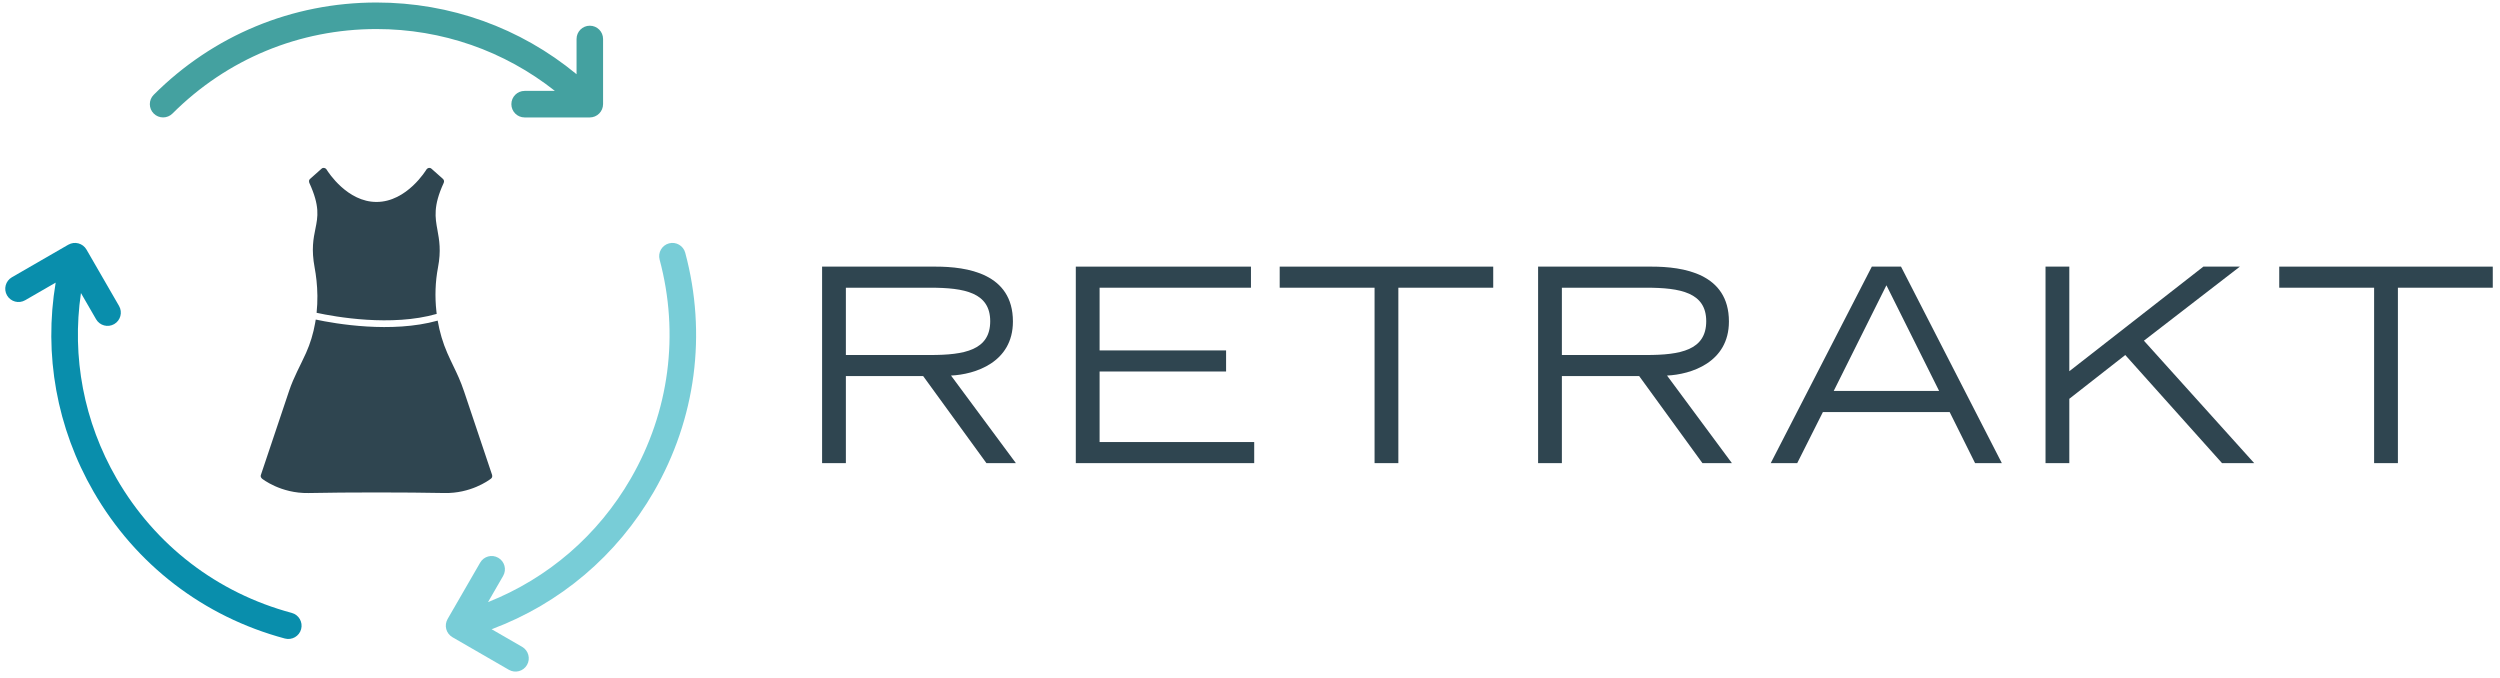
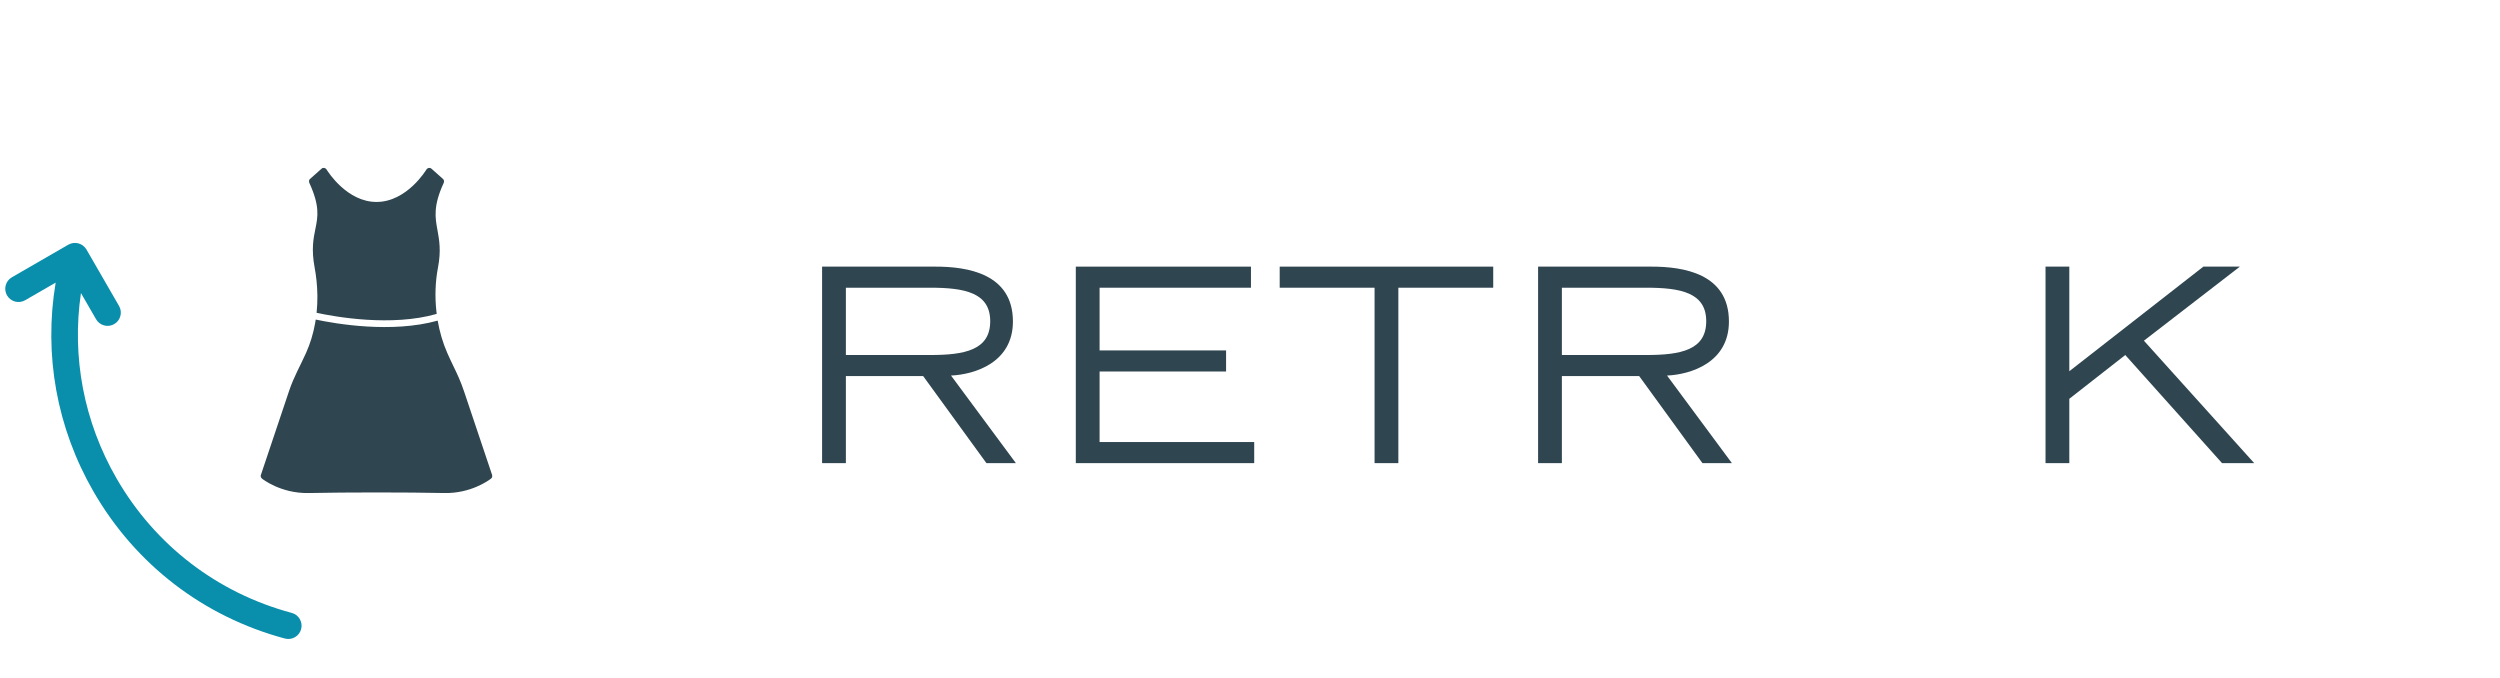
<svg xmlns="http://www.w3.org/2000/svg" width="214" height="58" viewBox="0 0 214 58" fill="none">
-   <path d="M50.488 2.201C49.861 2.201 49.353 2.709 49.353 3.337V6.353C44.54 2.379 38.548 0.215 32.225 0.215C25.023 0.215 18.25 3.02 13.158 8.114C12.715 8.557 12.715 9.276 13.158 9.719C13.602 10.162 14.32 10.162 14.764 9.719C19.428 5.055 25.629 2.486 32.225 2.486C37.837 2.486 43.162 4.353 47.499 7.781H44.909C44.28 7.781 43.773 8.289 43.773 8.917C43.773 9.545 44.28 10.053 44.909 10.053H50.487C50.635 10.053 50.781 10.022 50.92 9.966C51.198 9.851 51.42 9.629 51.535 9.351C51.592 9.215 51.619 9.073 51.621 8.929C51.621 8.925 51.623 8.921 51.623 8.917V3.337C51.624 2.709 51.117 2.201 50.488 2.201Z" fill="#44A1A0" />
  <path d="M0.602 25.285C0.916 25.828 1.61 26.014 2.153 25.7L4.765 24.192C3.731 30.348 4.851 36.618 8.013 42.095C11.614 48.332 17.43 52.794 24.387 54.658C24.992 54.819 25.615 54.461 25.777 53.855C25.939 53.249 25.58 52.627 24.974 52.465C18.603 50.758 13.278 46.672 9.98 40.959C7.174 36.1 6.128 30.554 6.929 25.084L8.224 27.327C8.538 27.871 9.231 28.057 9.775 27.743C10.318 27.429 10.505 26.736 10.191 26.191L7.401 21.36C7.328 21.233 7.228 21.12 7.11 21.029C6.871 20.846 6.567 20.765 6.27 20.803C6.124 20.823 5.987 20.87 5.861 20.941C5.858 20.943 5.853 20.943 5.849 20.945L1.017 23.735C0.475 24.048 0.288 24.741 0.602 25.285Z" fill="#098EAC" />
-   <path d="M45.112 56.92C45.425 56.377 45.239 55.684 44.695 55.369L42.083 53.861C47.931 51.68 52.801 47.573 55.964 42.096C59.564 35.859 60.521 28.592 58.656 21.635C58.494 21.03 57.871 20.67 57.266 20.832C56.661 20.995 56.301 21.617 56.463 22.223C58.17 28.593 57.296 35.248 53.997 40.961C51.191 45.82 46.911 49.5 41.774 51.541L43.069 49.298C43.383 48.753 43.197 48.06 42.653 47.747C42.11 47.432 41.416 47.617 41.102 48.162L38.311 52.994C38.239 53.121 38.192 53.264 38.171 53.412C38.131 53.71 38.212 54.014 38.396 54.252C38.486 54.368 38.595 54.462 38.718 54.536C38.722 54.538 38.724 54.543 38.728 54.544L43.56 57.335C44.102 57.649 44.797 57.464 45.112 56.92Z" fill="#78CDD7" />
  <path d="M26.412 42.204C24.019 42.251 22.431 40.976 22.427 40.971C22.33 40.871 22.279 40.771 22.34 40.631L24.754 33.439C25.145 32.274 25.705 31.308 26.199 30.208C26.383 29.798 26.537 29.384 26.661 28.973C26.795 28.534 26.899 28.092 26.977 27.651C26.995 27.551 27.011 27.453 27.027 27.354C28.7 27.711 33.513 28.55 37.465 27.445C37.632 28.412 37.909 29.353 38.29 30.221C38.477 30.648 38.647 30.997 38.807 31.332C39.129 31.999 39.422 32.605 39.732 33.529L42.123 40.652C42.155 40.79 42.131 40.909 42.004 40.99C41.798 41.147 40.27 42.248 38.044 42.203C36.39 42.17 34.325 42.153 32.228 42.153C30.13 42.153 28.066 42.17 26.412 42.204ZM27.101 26.777C27.153 26.271 27.173 25.783 27.169 25.32C27.16 24.4 27.057 23.574 26.932 22.901C26.642 21.343 26.828 20.422 26.999 19.582C27.209 18.547 27.392 17.641 26.476 15.649C26.44 15.511 26.429 15.402 26.557 15.301L27.518 14.447C27.644 14.312 27.886 14.372 27.967 14.53C28.112 14.762 29.736 17.287 32.229 17.287C34.838 17.287 36.497 14.521 36.501 14.512C36.613 14.357 36.81 14.318 36.952 14.457L37.913 15.311C38.014 15.401 38.04 15.544 37.977 15.665C37.071 17.639 37.249 18.616 37.446 19.694C37.601 20.547 37.768 21.457 37.491 22.902C37.261 24.107 37.217 25.387 37.355 26.645C37.364 26.721 37.372 26.796 37.381 26.87C33.502 27.983 28.694 27.121 27.104 26.777L27.101 26.777Z" fill="#2F4550" />
-   <path d="M203.224 39.644V24.628H195.103V22.823H213.381V24.628H205.26V39.644H203.224Z" fill="#2F4550" />
  <path d="M175.097 39.644V22.823H177.133V31.777L188.609 22.823H191.733L183.519 29.163L192.959 39.644H190.206L181.923 30.389L177.133 34.137V39.644H175.097Z" fill="#2F4550" />
-   <path d="M156.966 33.466H165.989L161.477 24.42L156.966 33.466ZM151.575 39.644L160.228 22.823H162.727L171.357 39.644H169.066L166.891 35.271H156.04L153.842 39.644H151.575Z" fill="#2F4550" />
  <path d="M133.697 24.628V30.389H140.916C143.855 30.389 146.053 29.973 146.053 27.497C146.053 25.044 143.855 24.628 140.916 24.628H133.697ZM131.661 39.644V22.823H141.379C144.063 22.823 147.996 23.402 147.996 27.52C147.996 31.037 144.734 32.055 142.698 32.147L148.251 39.644H145.729L140.315 32.194H133.697V39.644H131.661Z" fill="#2F4550" />
  <path d="M117.663 39.644V24.628H109.542V22.823H127.82V24.628H119.699V39.644H117.663Z" fill="#2F4550" />
  <path d="M92.089 39.644V22.823H107.082V24.628H94.125V29.996H104.953V31.8H94.125V37.839H107.36V39.644H92.089Z" fill="#2F4550" />
  <path d="M72.407 24.628V30.389H79.626C82.564 30.389 84.762 29.973 84.762 27.497C84.762 25.044 82.564 24.628 79.626 24.628H72.407ZM70.371 39.644V22.823H80.089C82.772 22.823 86.706 23.402 86.706 27.52C86.706 31.037 83.443 32.055 81.407 32.147L86.96 39.644H84.438L79.024 32.194H72.407V39.644H70.371Z" fill="#2F4550" />
</svg>